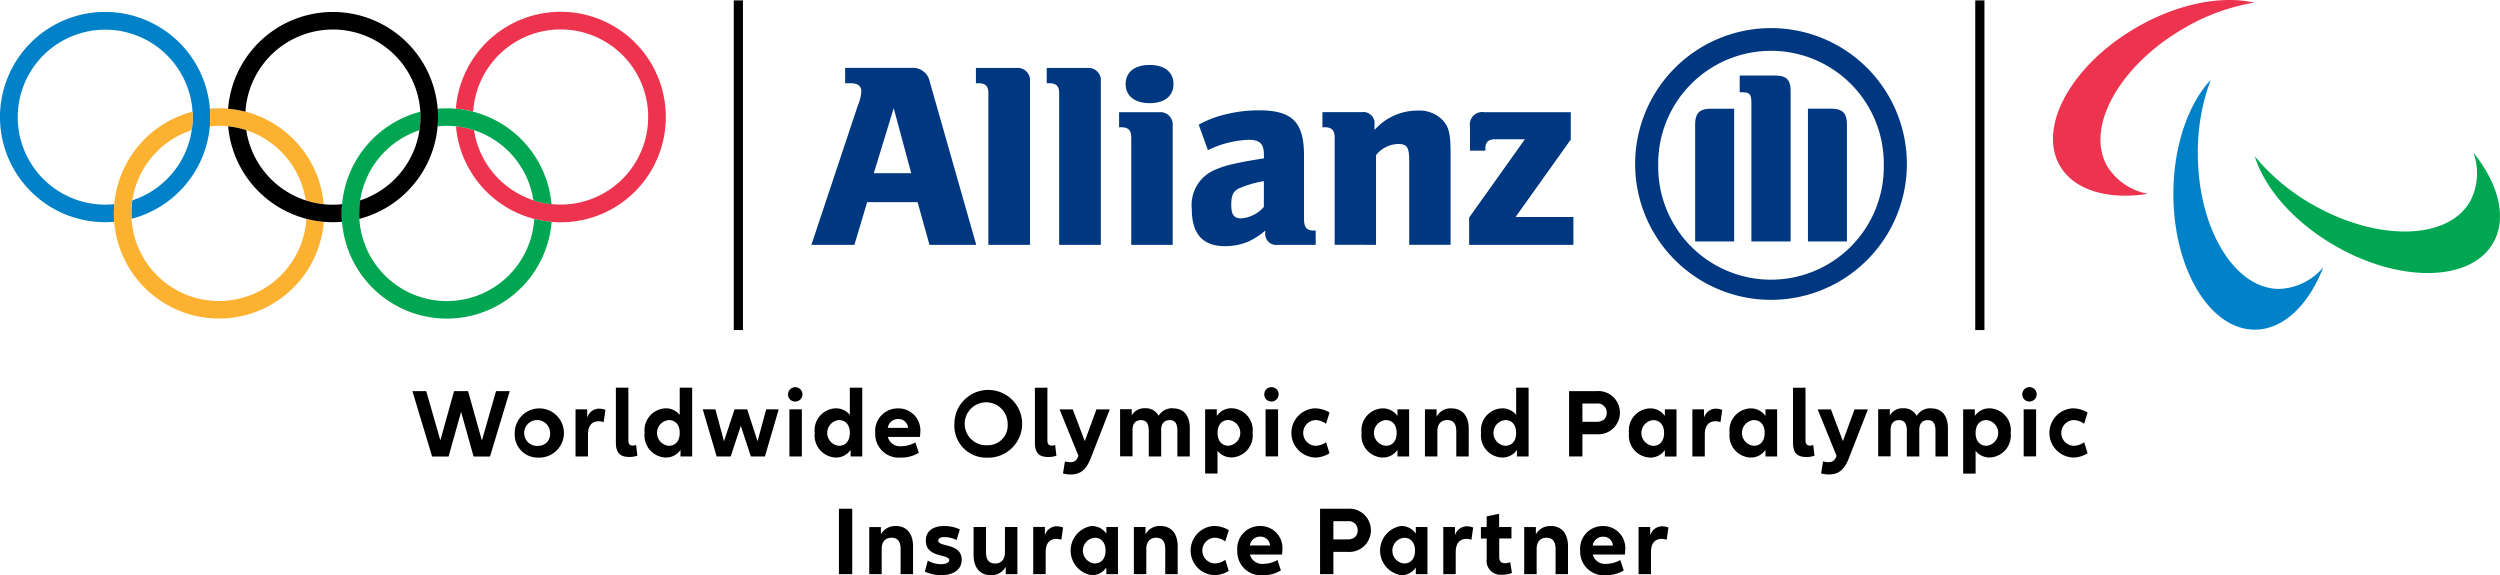
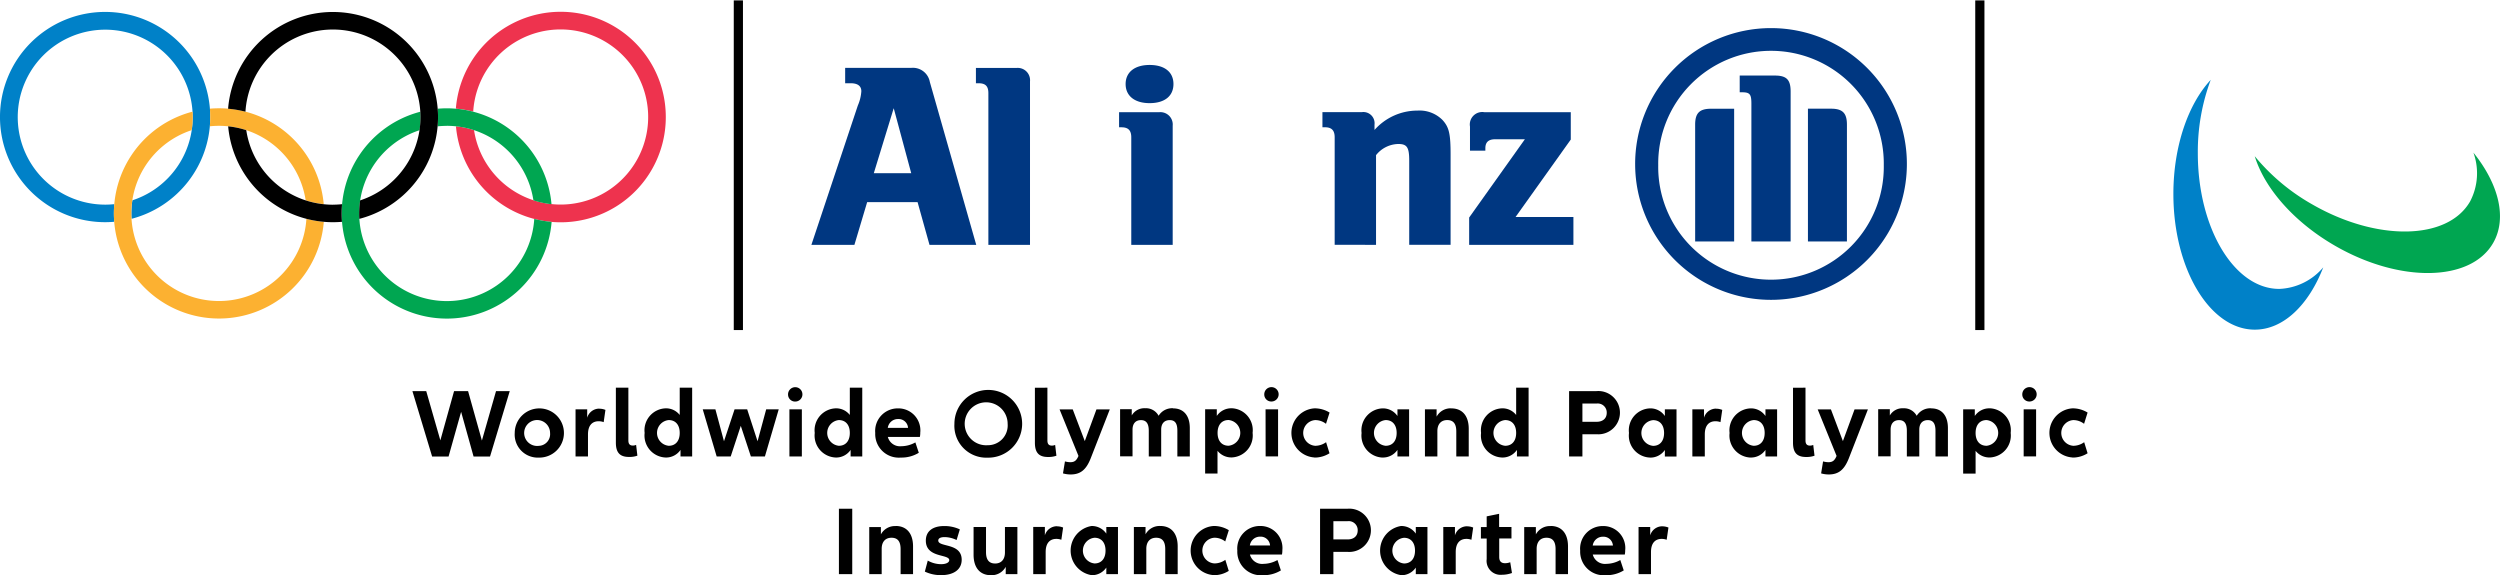
<svg xmlns="http://www.w3.org/2000/svg" id="Ebene_1" data-name="Ebene 1" width="208.623" height="48" viewBox="0 0 208.623 48">
  <defs>
    <style>.cls-1{fill:#ee334e;}.cls-2{fill:#00a651;}.cls-3{fill:#0081c8;}.cls-4{fill:#003781;}.cls-5{fill:#fcb131;}</style>
  </defs>
  <title>AZ_OPM_G_IOCIPC_WOPIP_hor_rgb_AEM_web</title>
-   <path class="cls-1" d="M188.111.22c-2.683-.617-6.347.063-9.809,2.062-5.415,3.125-8.284,8.294-6.409,11.543,1.2,2.077,4.046,2.867,7.357,2.35a5.048,5.048,0,0,1-3.393-2.282c-1.876-3.249.993-8.418,6.408-11.545A17.127,17.127,0,0,1,188.111.22" />
  <path class="cls-2" d="M188.158,13.04c.806,2.633,3.227,5.465,6.689,7.463,5.415,3.126,11.326,3.028,13.2-.221,1.2-2.078.459-4.937-1.643-7.546a5.052,5.052,0,0,1-.28,4.08c-1.876,3.249-7.787,3.348-13.2.222a17.13,17.13,0,0,1-4.766-4" />
  <path class="cls-3" d="M184.485,6.662c-1.876,2.015-3.118,5.528-3.118,9.525,0,6.253,3.041,11.322,6.793,11.322,2.4,0,4.5-2.07,5.714-5.2a5.057,5.057,0,0,1-3.674,1.8c-3.753,0-6.794-5.069-6.794-11.322a17.152,17.152,0,0,1,1.079-6.127" />
  <path class="cls-4" d="M76.04,14.451H72.919L74.58,9.029ZM71.3,20.432l1.064-3.564h4.207l.995,3.564h3.9L77.593,6.838A1.435,1.435,0,0,0,76.04,5.664H70.528V6.947h.463c.575,0,.887.225.887.666a3.554,3.554,0,0,1-.293,1.193L67.71,20.432Z" />
  <path class="cls-4" d="M85.953,20.432V6.8a1.028,1.028,0,0,0-1.105-1.131H81.44V6.947h.222c.575,0,.817.245.817.825v12.66Z" />
-   <path class="cls-4" d="M91.863,20.432V6.8a1.031,1.031,0,0,0-1.107-1.131H87.348V6.947h.218c.577,0,.821.245.821.825v12.66Z" />
  <path class="cls-4" d="M97.924,7.012c0-.99-.732-1.591-1.992-1.591-1.238,0-2,.6-2,1.591s.757,1.595,2,1.595c1.26,0,1.992-.594,1.992-1.595m-.064,13.42V10.49a1.031,1.031,0,0,0-1.11-1.128H93.386v1.261h.2c.575,0,.818.264.818.841v8.968Z" />
-   <path class="cls-4" d="M105.469,15.115v2.152a2.816,2.816,0,0,1-1.879.956c-.623,0-.842-.307-.842-1.135s.174-1.192.8-1.433a8.9,8.9,0,0,1,1.926-.54M100.8,12.531a8.362,8.362,0,0,1,3.41-.864c.932,0,1.264.332,1.264,1.3v.247c-1.416.224-1.858.314-2.657.491a7.89,7.89,0,0,0-1.308.418,3.178,3.178,0,0,0-2.056,3.3c0,2.1.907,3.12,2.787,3.12a5.018,5.018,0,0,0,1.863-.352,6.166,6.166,0,0,0,1.484-.949v.154a.923.923,0,0,0,1.04,1.038h3.165V19.24h-.155c-.6,0-.818-.268-.818-.975V12.993c0-2.81-.975-3.788-3.789-3.788a11.761,11.761,0,0,0-2.653.313,8.921,8.921,0,0,0-2.346.885Z" />
  <path class="cls-4" d="M114.829,20.432V12.948a2.422,2.422,0,0,1,1.861-.932c.733,0,.908.289.908,1.4v7.013h3.453V12.906c0-1.752-.128-2.3-.683-2.9a2.7,2.7,0,0,0-2.085-.777,4.781,4.781,0,0,0-3.581,1.616V10.4a.936.936,0,0,0-1.067-1.041h-3.279v1.261h.2c.575,0,.821.264.821.841v8.968Z" />
  <path class="cls-4" d="M131.3,18.107h-4.827l4.607-6.461V9.362h-7.216a1.039,1.039,0,0,0-1.195,1.2v2.011h1.283v-.2c0-.508.265-.751.815-.751h2.483l-4.65,6.532v2.278h8.7Z" />
  <path class="cls-4" d="M149.427,20.15V7.637c0-1-.353-1.332-1.323-1.332h-2.927V7.7h.175c.669,0,.8.15.8.955V20.15Zm1.444,0h3.254V10.4c0-.977-.378-1.33-1.332-1.33h-1.922Zm-6.158,0V9.074h-1.927c-.953,0-1.327.353-1.327,1.33V20.15ZM157.2,13.79a9.412,9.412,0,1,1-18.822,0,9.412,9.412,0,1,1,18.822,0m1.927,0a11.338,11.338,0,1,0-22.675,0,11.338,11.338,0,0,0,22.675,0" />
  <path class="cls-3" d="M17.545,9.768a8.773,8.773,0,1,0-8.773,8.773c.256,0,.509-.012.759-.033-.017-.23-.028-.463-.028-.7,0-.26.012-.518.034-.771-.252.025-.506.04-.765.04a7.3,7.3,0,1,1,2.276-.361,7.132,7.132,0,0,0-.083,1.092c0,.151.005.3.014.451a8.777,8.777,0,0,0,6.566-8.493" />
  <path class="cls-1" d="M55.56,9.768a8.772,8.772,0,0,1-17.511.771,7.193,7.193,0,0,1,1.509.321,7.307,7.307,0,1,0-.069-1.543,8.605,8.605,0,0,0-1.448-.248,8.773,8.773,0,0,1,17.519.7" />
  <path class="cls-2" d="M37.283,10.5a7.313,7.313,0,0,1,7.23,6.218,7.189,7.189,0,0,0,1.51.321,8.776,8.776,0,0,0-8.74-8c-.255,0-.509.012-.758.033.019.23.027.463.027.7,0,.26-.011.518-.033.771a7.415,7.415,0,0,1,.764-.039m7.3,7.761a7.311,7.311,0,1,1-9.57-7.4,7.4,7.4,0,0,0,.08-1.092c0-.151-.005-.3-.014-.45a8.773,8.773,0,1,0,10.953,9.191,8.652,8.652,0,0,1-1.449-.248" />
  <path class="cls-5" d="M17.512,10.539c.022-.255.032-.512.032-.771,0-.236-.008-.469-.027-.7q.375-.032.759-.032a8.773,8.773,0,0,1,8.739,8,7.271,7.271,0,0,1-1.508-.321A7.315,7.315,0,0,0,18.276,10.5a7.13,7.13,0,0,0-.764.04m9.509,7.969A8.773,8.773,0,1,1,16.069,9.317c.01.149.014.3.014.451A7.556,7.556,0,0,1,16,10.86a7.311,7.311,0,1,0,9.569,7.4,8.669,8.669,0,0,0,1.449.248" />
  <path d="M27.78,1a8.774,8.774,0,0,0-8.746,8.074,8.86,8.86,0,0,1,1.449.247,7.31,7.31,0,1,1,9.571,7.4,7.416,7.416,0,0,0-.081,1.092c0,.151,0,.3.013.451A8.773,8.773,0,0,0,27.78,1m0,16.083a7.31,7.31,0,0,1-7.229-6.219,7.341,7.341,0,0,0-1.511-.321,8.775,8.775,0,0,0,8.74,8q.383,0,.758-.033-.027-.345-.027-.7c0-.26.011-.516.034-.771a7.19,7.19,0,0,1-.765.04" />
  <rect x="61.232" y="0.034" width="0.767" height="27.509" />
  <rect x="164.833" y="0.034" width="0.767" height="27.509" />
  <path d="M138.722,43.919a1.047,1.047,0,0,0-1.014.76v-.7h-.972V47.91h1.038V46.07c0-.753.351-1.1.891-1.1a1.177,1.177,0,0,1,.417.074l.148-1.022a1.378,1.378,0,0,0-.508-.1m-4.951.866a.79.79,0,0,1,.826.738h-1.685a.853.853,0,0,1,.859-.738m1.855,1.089a1.835,1.835,0,0,0-1.872-1.979,1.884,1.884,0,0,0-1.889,2.052A1.967,1.967,0,0,0,134,48a2.752,2.752,0,0,0,1.5-.4l-.287-.866a2.433,2.433,0,0,1-1.169.319,1.048,1.048,0,0,1-1.129-.778h2.674a1.969,1.969,0,0,0,.032-.4M129.394,43.9a1.327,1.327,0,0,0-1.227.694v-.612h-.973V47.91h1.038V45.8c0-.589.312-.925.819-.925s.761.3.761.949V47.91h1.037V45.6c0-1.079-.53-1.708-1.455-1.708m-3.366,3.026A1.24,1.24,0,0,1,125.6,47c-.311,0-.491-.147-.491-.523V44.933h1.022v-.956H125.1v-1.1l-1.038.213v.892h-.482v.956h.482v1.718a1.165,1.165,0,0,0,1.267,1.308,2.511,2.511,0,0,0,.843-.147Zm-3.6-3a1.046,1.046,0,0,0-1.014.76v-.7h-.973V47.91h1.038V46.07c0-.753.352-1.1.892-1.1a1.181,1.181,0,0,1,.417.074l.147-1.022a1.369,1.369,0,0,0-.507-.1m-5.263,3.1a1.077,1.077,0,0,1,0-2.144c.565,0,.917.4.917,1.073s-.352,1.071-.917,1.071m-.254.981a1.455,1.455,0,0,0,1.236-.637v.547h.972V43.977h-.972v.555a1.455,1.455,0,0,0-1.236-.637,2.077,2.077,0,0,0,0,4.1m-4.465-2.985H111.27V43.493h1.179a.75.75,0,0,1,.85.769c0,.451-.3.753-.85.753m0-2.56h-2.291V47.91h1.112V46.053h1.179a1.806,1.806,0,1,0,0-3.6m-7.289,2.33a.79.79,0,0,1,.826.738H104.3a.854.854,0,0,1,.859-.738m1.856,1.089a1.836,1.836,0,0,0-1.872-1.979,1.884,1.884,0,0,0-1.89,2.052A1.967,1.967,0,0,0,105.389,48a2.741,2.741,0,0,0,1.5-.4l-.285-.866a2.437,2.437,0,0,1-1.17.319,1.046,1.046,0,0,1-1.128-.778h2.673a1.894,1.894,0,0,0,.033-.4M101.279,48a2.313,2.313,0,0,0,1.26-.36l-.287-.923a1.55,1.55,0,0,1-.908.3,1.074,1.074,0,0,1,0-2.144,1.469,1.469,0,0,1,.9.311l.3-.94a2.375,2.375,0,0,0-1.26-.351,2.054,2.054,0,0,0,0,4.1m-4.462-4.1a1.327,1.327,0,0,0-1.228.694v-.612h-.973V47.91h1.038V45.8c0-.589.312-.925.819-.925s.761.3.761.949V47.91h1.038V45.6c0-1.079-.531-1.708-1.455-1.708M91.34,47.019a1.077,1.077,0,0,1,0-2.144c.565,0,.916.4.916,1.073s-.351,1.071-.916,1.071M91.087,48a1.455,1.455,0,0,0,1.235-.637v.547h.972V43.977h-.972v.555a1.455,1.455,0,0,0-1.235-.637,2.077,2.077,0,0,0,0,4.1m-2.879-4.081a1.047,1.047,0,0,0-1.014.76v-.7h-.972V47.91H87.26V46.07c0-.753.351-1.1.891-1.1a1.177,1.177,0,0,1,.417.074l.148-1.022a1.378,1.378,0,0,0-.508-.1m-4.346.058V46.1c0,.589-.311.924-.818.924s-.762-.31-.762-.948V43.977H81.244v2.314c0,1.08.532,1.709,1.447,1.709a1.337,1.337,0,0,0,1.236-.7v.612H84.9V43.977ZM77.178,47.7a3.085,3.085,0,0,0,1.365.295c1.047,0,1.709-.474,1.709-1.283,0-1.433-1.955-1.024-1.955-1.605,0-.171.164-.286.524-.286a2.316,2.316,0,0,1,1.006.245l.27-.89a3.026,3.026,0,0,0-1.309-.278c-.957,0-1.528.433-1.528,1.217,0,1.466,1.955,1.1,1.955,1.629,0,.188-.255.336-.672.336a2.241,2.241,0,0,1-1.121-.3Zm-2.44-3.8a1.328,1.328,0,0,0-1.228.694v-.612h-.972V47.91h1.038V45.8c0-.589.31-.925.819-.925s.76.3.76.949V47.91h1.038V45.6c0-1.079-.53-1.708-1.455-1.708M70.007,47.91h1.112V42.455H70.007Z" />
  <path d="M172.948,38.184a2.313,2.313,0,0,0,1.26-.36l-.286-.923a1.554,1.554,0,0,1-.908.3,1.075,1.075,0,0,1,0-2.145,1.469,1.469,0,0,1,.9.311l.294-.939a2.376,2.376,0,0,0-1.26-.352,2.054,2.054,0,0,0,0,4.1m-4.075-.09h1.038V34.161h-1.038Zm.514-4.581a.6.6,0,1,0-.629-.6.586.586,0,0,0,.629.6M165.779,37.2c-.565,0-.917-.4-.917-1.072s.352-1.073.917-1.073a1.078,1.078,0,0,1,0,2.145m.262-3.125a1.463,1.463,0,0,0-1.245.637v-.555h-.972v5.365h1.038v-1.9a1.471,1.471,0,0,0,1.179.555,1.833,1.833,0,0,0,1.749-2.052,1.829,1.829,0,0,0-1.749-2.053m-4.883,0a1.323,1.323,0,0,0-1.211.629,1.192,1.192,0,0,0-1.12-.629,1.211,1.211,0,0,0-1.122.6v-.522h-.972v3.933h1.038V35.853c0-.507.261-.794.7-.794s.654.278.654.884v2.151h1.038V35.853c0-.507.262-.794.713-.794.433,0,.638.278.638.884v2.151h1.038V35.722c0-1.039-.515-1.643-1.39-1.643m-6.4.082-.973,2.65-1-2.65h-1.105l1.578,3.885c-.162.393-.342.524-.678.524a1.763,1.763,0,0,1-.45-.066l-.163,1a2.351,2.351,0,0,0,.63.09c.808,0,1.291-.368,1.676-1.332l1.6-4.1Zm-5.137-1.808v4.589c0,.841.344,1.193,1.095,1.193a1.952,1.952,0,0,0,.7-.106l-.107-.9a.679.679,0,0,1-.27.057c-.253,0-.376-.131-.376-.433v-4.4ZM146.344,37.2a1.077,1.077,0,0,1,0-2.145c.565,0,.916.4.916,1.073s-.351,1.072-.916,1.072m-.253.98a1.455,1.455,0,0,0,1.235-.637v.547h.972V34.161h-.972v.555a1.455,1.455,0,0,0-1.235-.637,1.831,1.831,0,0,0-1.759,2.053,1.835,1.835,0,0,0,1.759,2.052M143.212,34.1a1.047,1.047,0,0,0-1.014.76v-.7h-.972v3.933h1.038v-1.84c0-.753.351-1.1.891-1.1a1.181,1.181,0,0,1,.417.074l.148-1.021a1.359,1.359,0,0,0-.508-.1m-5.262,3.1a1.077,1.077,0,0,1,0-2.145c.564,0,.916.4.916,1.073s-.352,1.072-.916,1.072m-.255.98a1.455,1.455,0,0,0,1.236-.637v.547h.973V34.161h-.973v.555a1.455,1.455,0,0,0-1.236-.637,1.83,1.83,0,0,0-1.758,2.053,1.834,1.834,0,0,0,1.758,2.052M133.23,35.2h-1.179V33.677h1.179a.751.751,0,0,1,.851.77c0,.45-.3.752-.851.752m0-2.56h-2.29v5.455h1.111V36.237h1.179a1.806,1.806,0,1,0,0-3.6M125.606,37.2a1.077,1.077,0,0,1,0-2.145c.565,0,.916.4.916,1.073s-.351,1.072-.916,1.072m.916-4.851v2.281a1.44,1.44,0,0,0-1.169-.555,1.83,1.83,0,0,0-1.759,2.053,1.834,1.834,0,0,0,1.759,2.052,1.456,1.456,0,0,0,1.235-.637v.547h.972V32.353Zm-5.412,1.726a1.327,1.327,0,0,0-1.227.694v-.612h-.973v3.933h1.038v-2.11c0-.589.312-.925.819-.925s.76.3.76.949v2.086h1.038V35.787c0-1.079-.53-1.708-1.455-1.708M115.634,37.2a1.077,1.077,0,0,1,0-2.145c.564,0,.916.4.916,1.073s-.352,1.072-.916,1.072m-.254.98a1.458,1.458,0,0,0,1.236-.637v.547h.973V34.161h-.973v.555a1.458,1.458,0,0,0-1.236-.637,1.83,1.83,0,0,0-1.757,2.053,1.834,1.834,0,0,0,1.757,2.052m-5.693,0a2.313,2.313,0,0,0,1.26-.36l-.287-.923a1.551,1.551,0,0,1-.907.3,1.075,1.075,0,0,1,0-2.145,1.464,1.464,0,0,1,.9.311l.3-.939a2.376,2.376,0,0,0-1.26-.352,2.054,2.054,0,0,0,0,4.1m-4.077-.09h1.038V34.161H105.61Zm.516-4.581a.6.6,0,1,0-.63-.6.586.586,0,0,0,.63.6m-3.61,3.691c-.564,0-.916-.4-.916-1.072s.352-1.073.916-1.073a1.077,1.077,0,0,1,0,2.145m.263-3.125a1.459,1.459,0,0,0-1.244.637v-.555h-.973v5.365H101.6v-1.9a1.471,1.471,0,0,0,1.179.555,1.833,1.833,0,0,0,1.75-2.052,1.829,1.829,0,0,0-1.75-2.053m-4.882,0a1.325,1.325,0,0,0-1.212.629,1.192,1.192,0,0,0-1.12-.629,1.21,1.21,0,0,0-1.121.6v-.522h-.973v3.933h1.038V35.853c0-.507.262-.794.7-.794s.655.278.655.884v2.151H96.9V35.853c0-.507.262-.794.711-.794s.639.278.639.884v2.151h1.038V35.722c0-1.039-.515-1.643-1.389-1.643m-6.4.082-.974,2.65-1.006-2.65h-1.1l1.579,3.885c-.164.393-.344.524-.679.524a1.756,1.756,0,0,1-.45-.066l-.164,1a2.362,2.362,0,0,0,.63.09c.81,0,1.293-.368,1.677-1.332l1.6-4.1Zm-5.137-1.808v4.589c0,.841.342,1.193,1.095,1.193a1.945,1.945,0,0,0,.7-.106l-.106-.9a.687.687,0,0,1-.27.057c-.254,0-.376-.131-.376-.433v-4.4Zm-3.945,4.8a1.792,1.792,0,1,1,1.67-1.783,1.65,1.65,0,0,1-1.67,1.783m0,1.038a2.826,2.826,0,1,0-2.772-2.821,2.662,2.662,0,0,0,2.772,2.821m-7.467-3.223a.79.79,0,0,1,.826.738H74.085a.854.854,0,0,1,.859-.738M76.8,36.058a1.836,1.836,0,0,0-1.872-1.979,1.884,1.884,0,0,0-1.89,2.052,1.967,1.967,0,0,0,2.135,2.053,2.743,2.743,0,0,0,1.5-.4l-.286-.866a2.422,2.422,0,0,1-1.169.319,1.048,1.048,0,0,1-1.129-.778h2.674a1.894,1.894,0,0,0,.033-.4M70,37.2a1.078,1.078,0,0,1,0-2.145c.566,0,.917.4.917,1.073S70.565,37.2,70,37.2m.917-4.851v2.281a1.443,1.443,0,0,0-1.17-.555,1.83,1.83,0,0,0-1.758,2.053,1.834,1.834,0,0,0,1.758,2.052,1.456,1.456,0,0,0,1.236-.637v.547h.972V32.353Zm-5.041,5.741h1.038V34.161H65.875Zm.515-4.581a.6.6,0,1,0-.629-.6.587.587,0,0,0,.629.6m-2.453.648-.72,2.666-.867-2.666H61.3l-.884,2.666L59.7,34.161H58.644l1.162,3.933h1.17l.842-2.559.843,2.559H63.83l1.153-3.933ZM55.806,37.2a1.077,1.077,0,0,1,0-2.145c.564,0,.916.4.916,1.073S56.37,37.2,55.806,37.2m.916-4.851v2.281a1.443,1.443,0,0,0-1.17-.555,1.831,1.831,0,0,0-1.758,2.053,1.835,1.835,0,0,0,1.758,2.052,1.456,1.456,0,0,0,1.236-.637v.547h.972V32.353Zm-5.328,0v4.589c0,.841.344,1.193,1.095,1.193a1.945,1.945,0,0,0,.7-.106l-.106-.9a.687.687,0,0,1-.27.057c-.254,0-.376-.131-.376-.433v-4.4ZM50.016,34.1a1.047,1.047,0,0,0-1.015.76v-.7h-.972v3.933h1.038v-1.84c0-.753.351-1.1.891-1.1a1.182,1.182,0,0,1,.418.074l.147-1.021a1.358,1.358,0,0,0-.507-.1m-5.062,3.1a1.081,1.081,0,1,1,.949-1.072.976.976,0,0,1-.949,1.072m0,.98a2.053,2.053,0,1,0-2-2.052,1.923,1.923,0,0,0,2,2.052m-3.562-5.545-1.178,4.123-1.153-4.123h-1.17l-1.144,4.106-1.178-4.106H34.416l1.644,5.455h1.373l1.047-3.729,1.039,3.729h1.374l1.644-5.455Z" />
</svg>